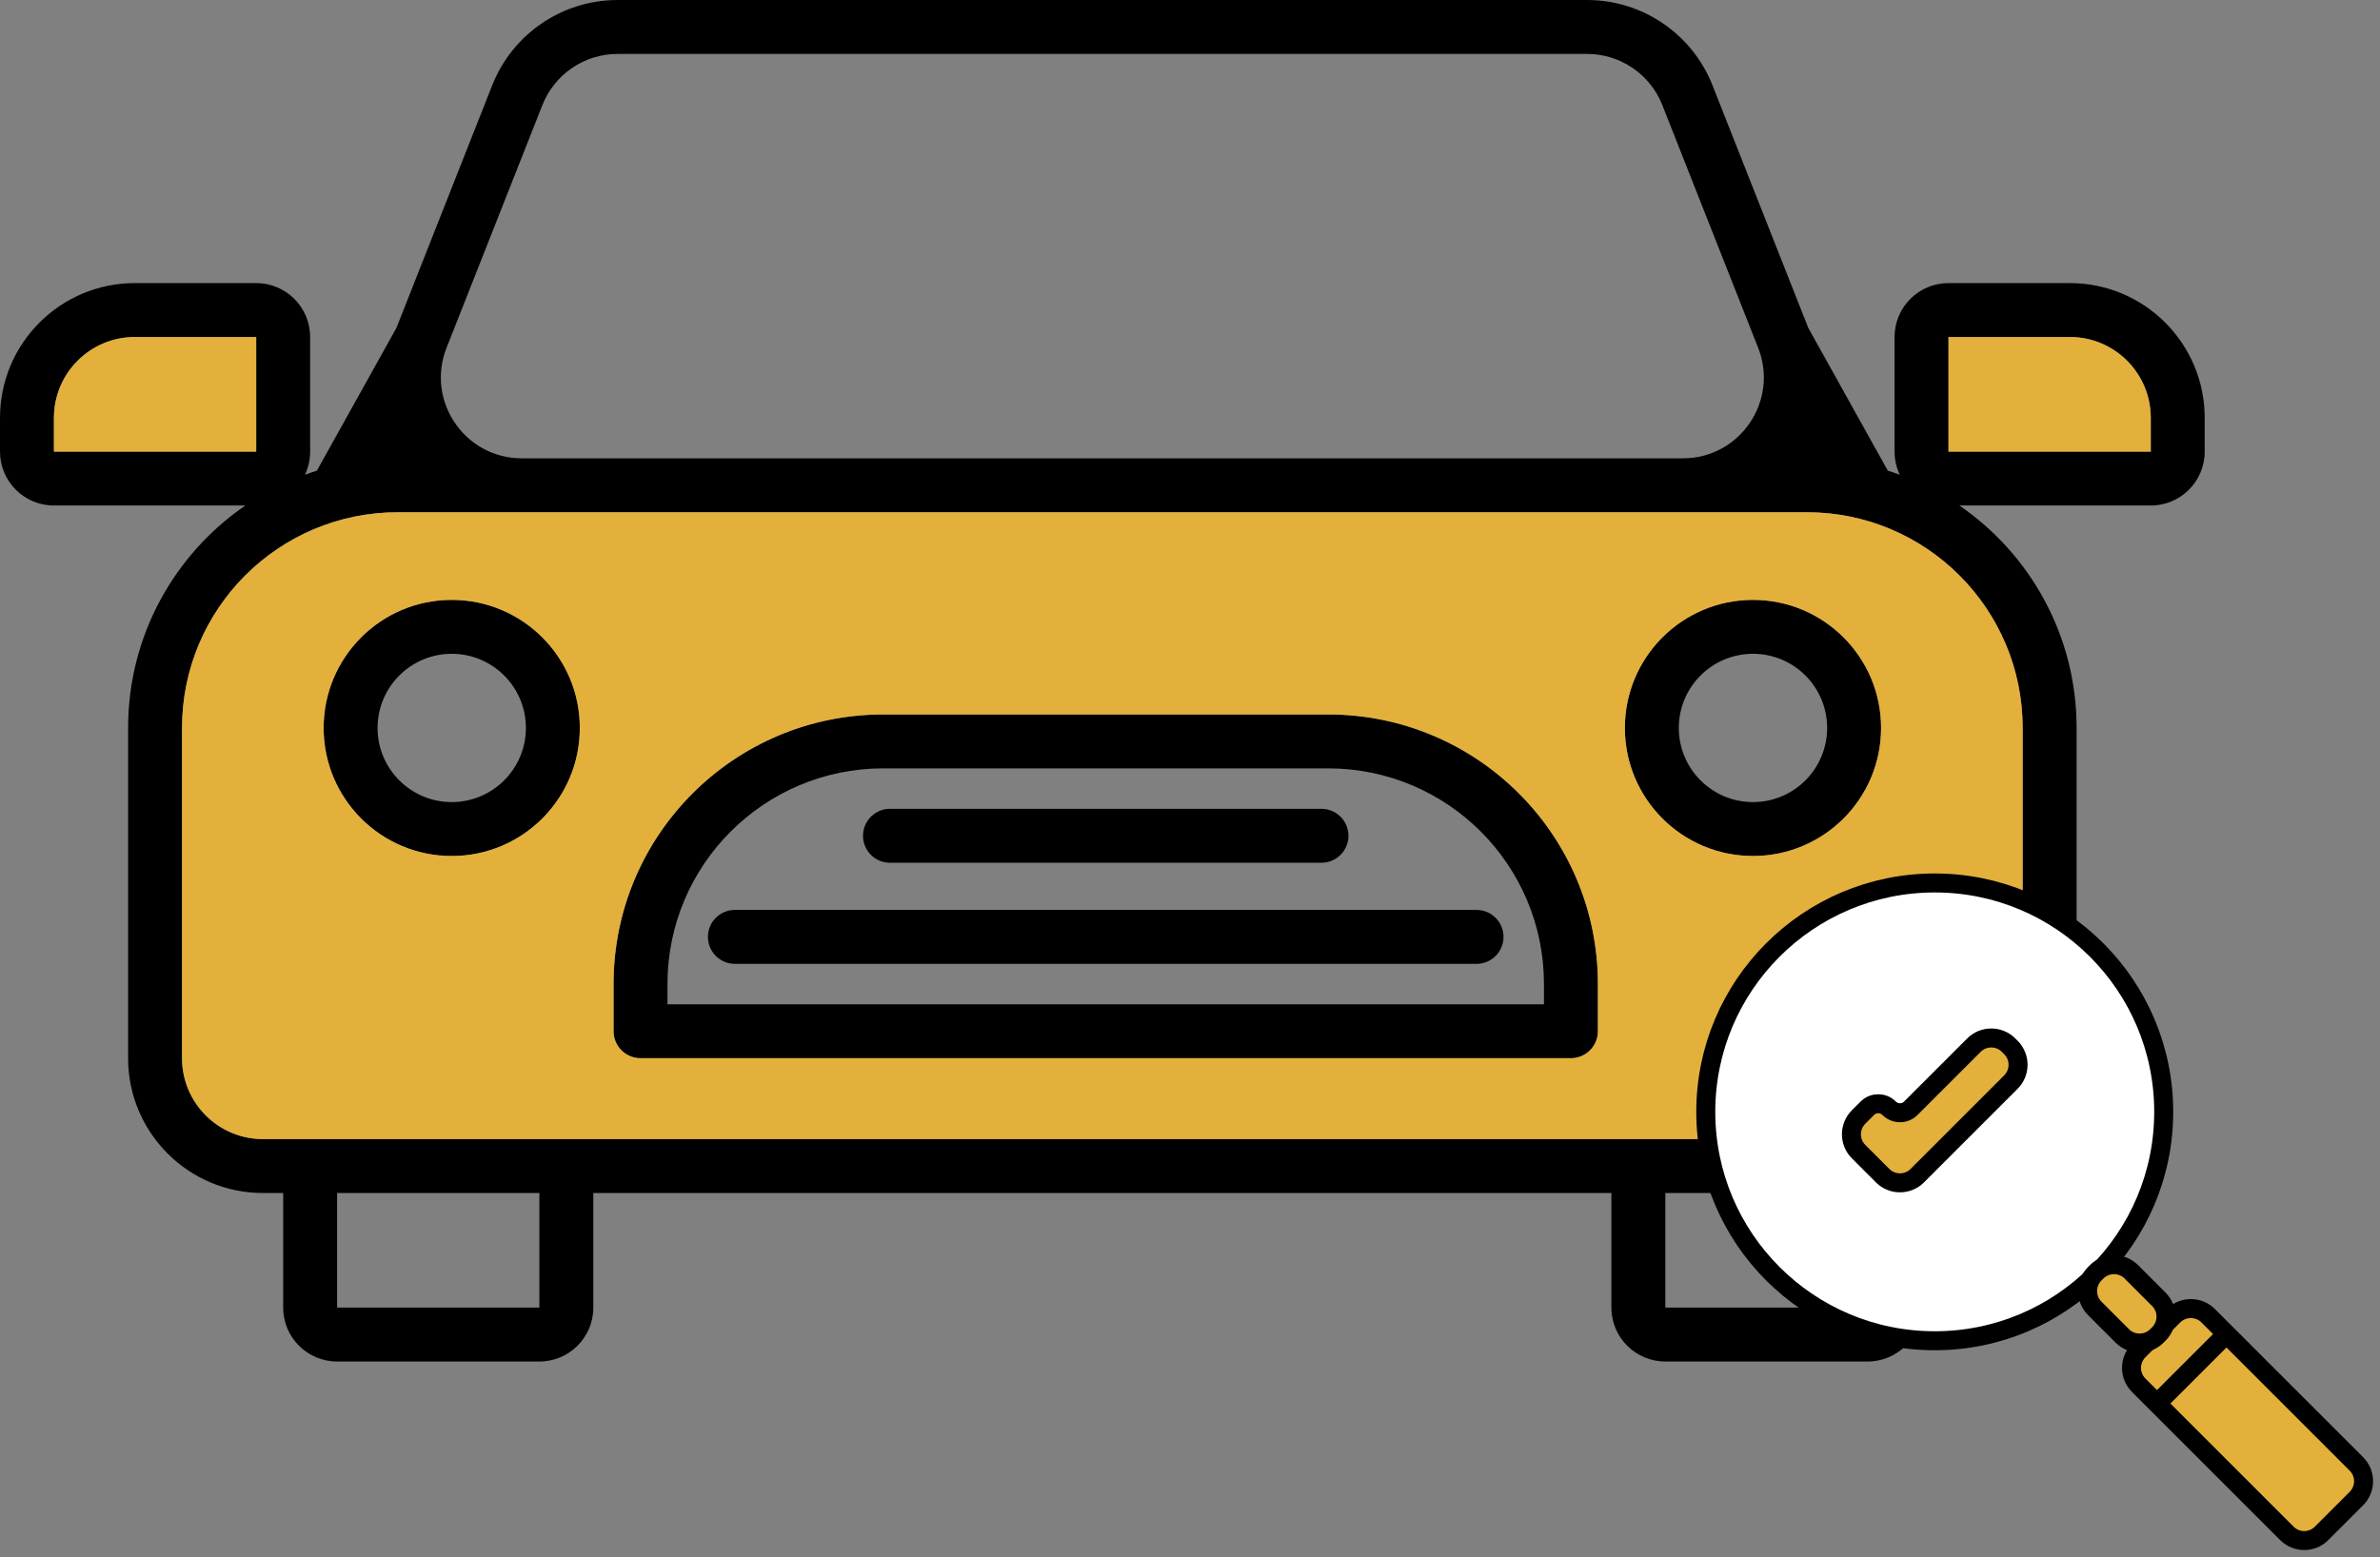
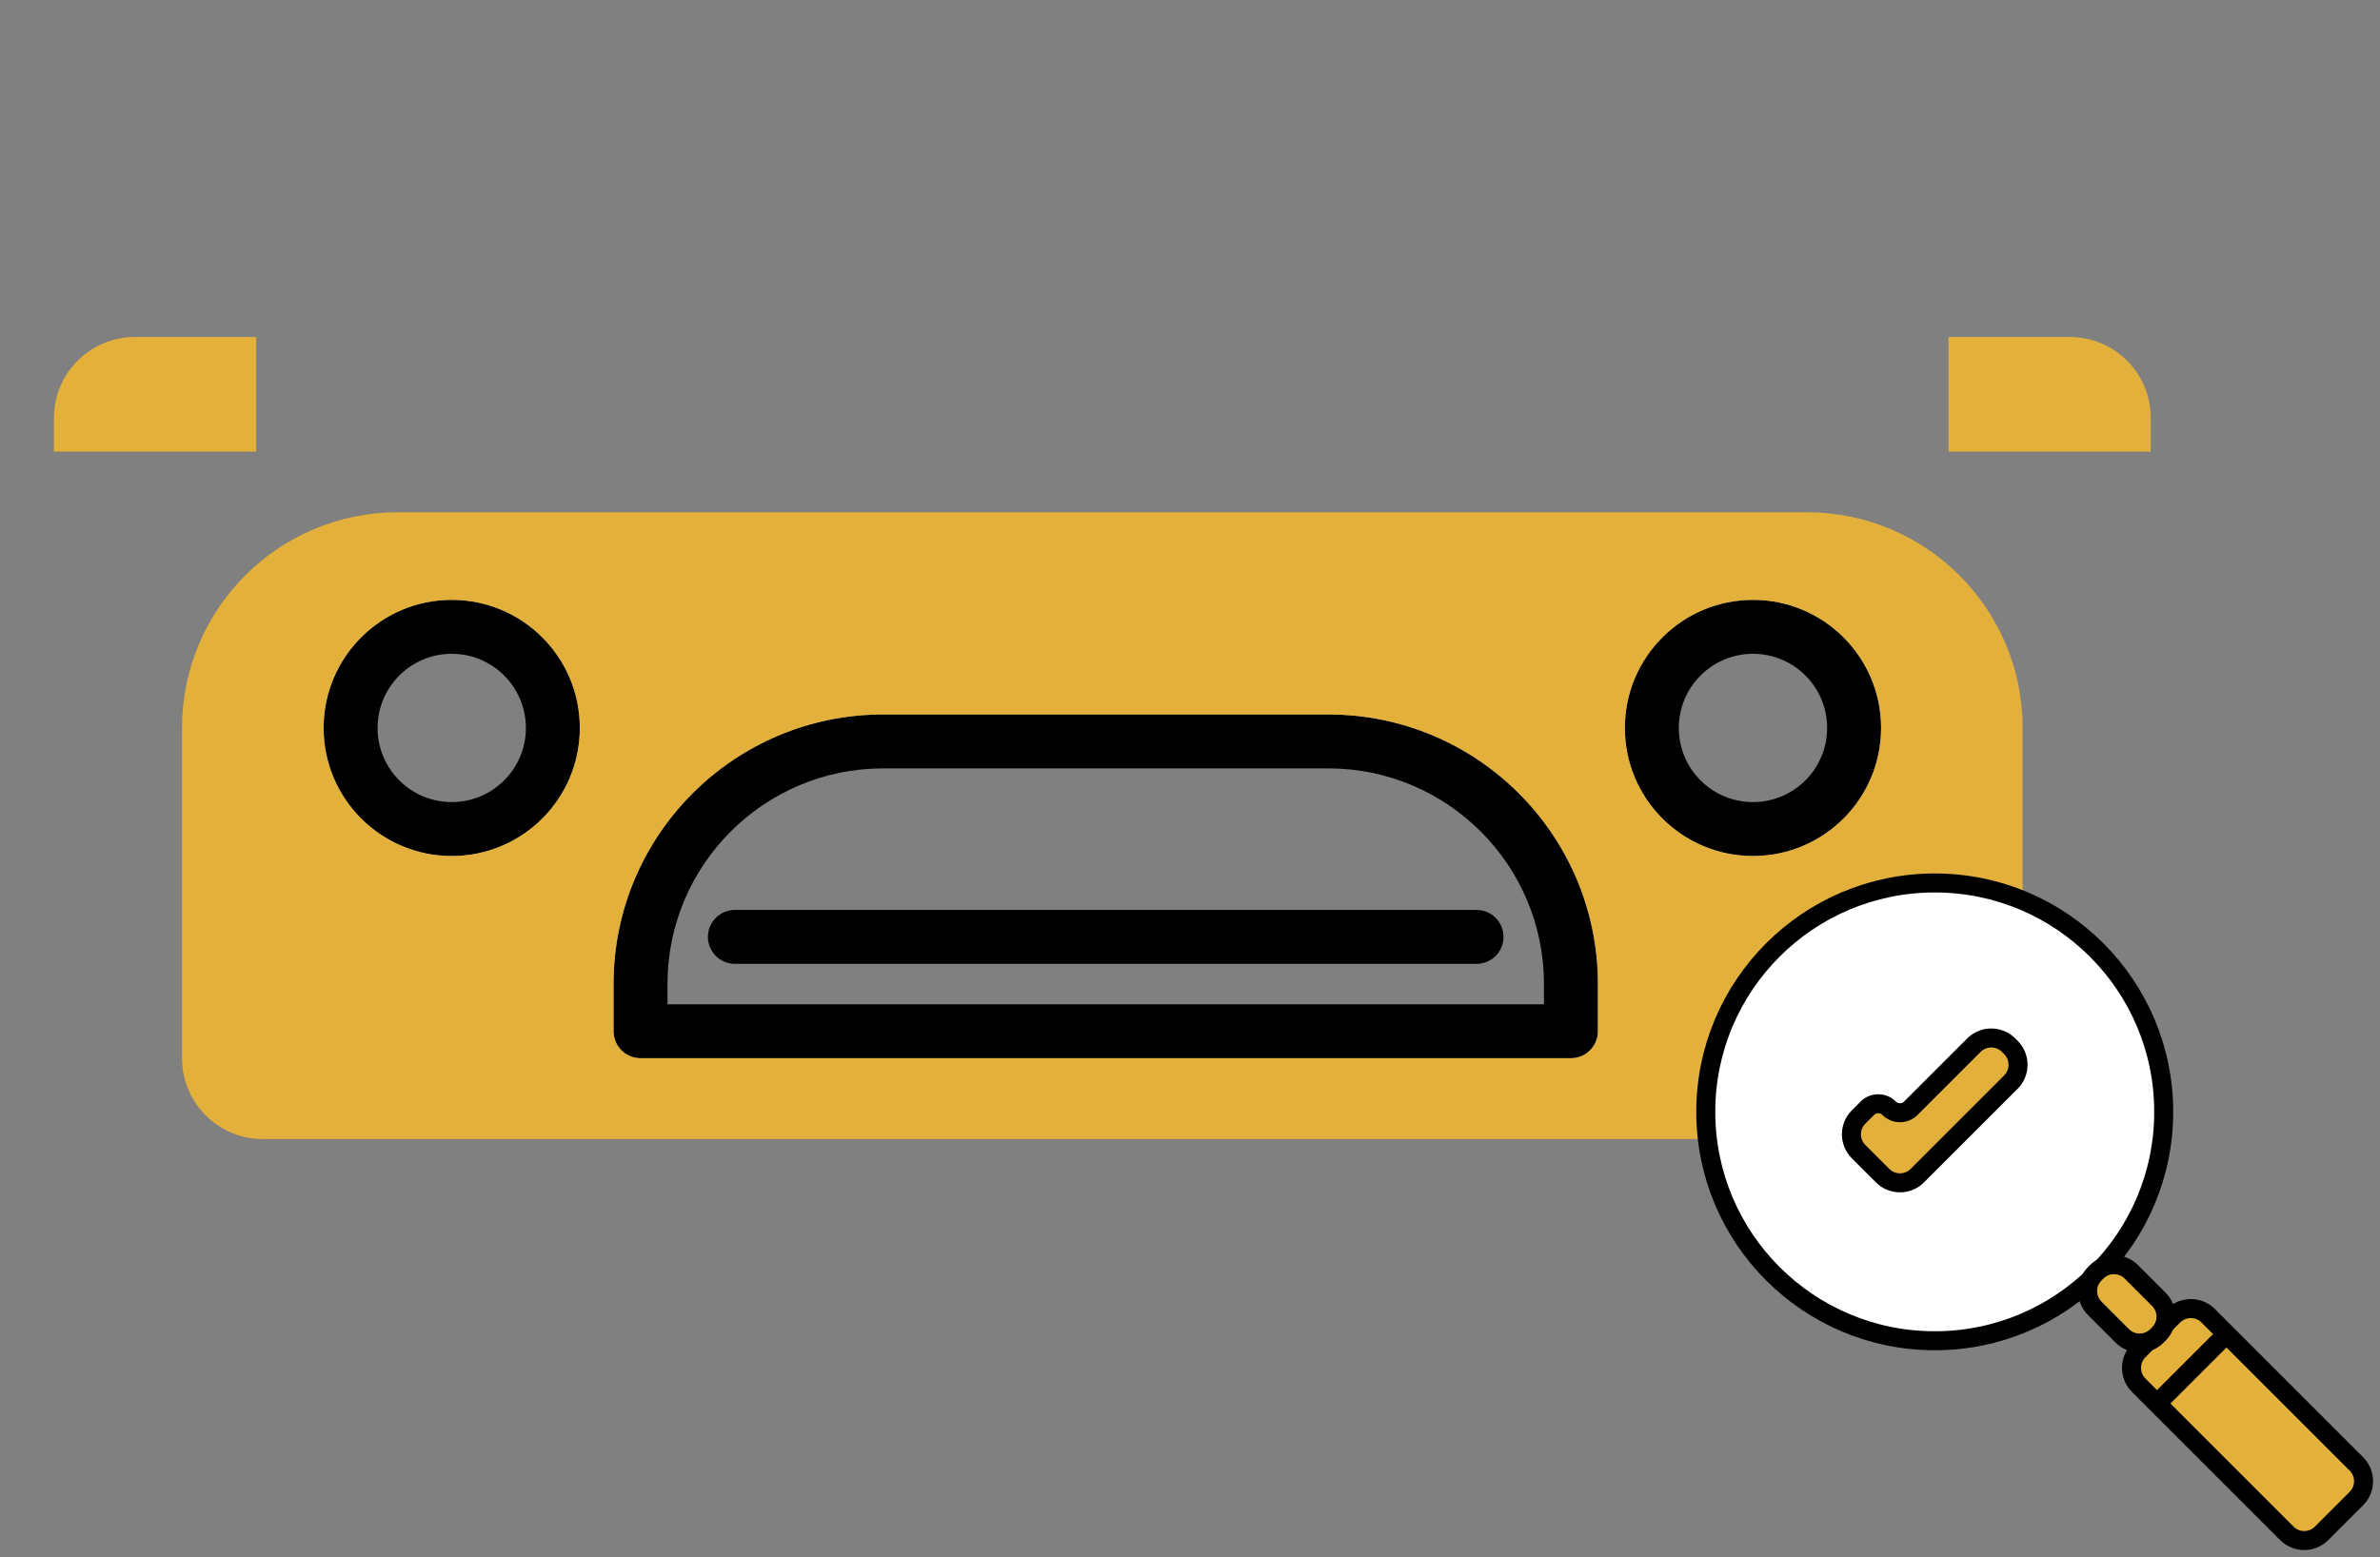
<svg xmlns="http://www.w3.org/2000/svg" width="353" height="231" viewBox="0 0 353 231" fill="none">
  <rect x="0" y="0" width="353" height="231" fill="#808080" stroke="none" />
  <path fill-rule="evenodd" clip-rule="evenodd" d="M86 108C86 118.493 77.493 127 67 127C56.507 127 48 118.493 48 108C48 97.507 56.507 89 67 89C77.493 89 86 97.507 86 108ZM78 108C78 114.075 73.075 119 67 119C60.925 119 56 114.075 56 108C56 101.925 60.925 97 67 97C73.075 97 78 101.925 78 108Z" fill="black" />
  <path fill-rule="evenodd" clip-rule="evenodd" d="M260 127C270.493 127 279 118.493 279 108C279 97.507 270.493 89 260 89C249.507 89 241 97.507 241 108C241 118.493 249.507 127 260 127ZM260 119C266.075 119 271 114.075 271 108C271 101.925 266.075 97 260 97C253.925 97 249 101.925 249 108C249 114.075 253.925 119 260 119Z" fill="black" />
  <path fill-rule="evenodd" clip-rule="evenodd" d="M91 146C91 123.909 108.909 106 131 106H197C219.091 106 237 123.909 237 146V153C237 155.209 235.209 157 233 157H95C92.791 157 91 155.209 91 153V146ZM131 114H197C214.673 114 229 128.327 229 146V149H99V146C99 128.327 113.327 114 131 114Z" fill="black" />
-   <path fill-rule="evenodd" clip-rule="evenodd" d="M58.793 48.657L47 69.831C46.403 70.019 45.812 70.22 45.227 70.434C45.723 69.394 46 68.229 46 67V50C46 45.582 42.418 42 38 42H20C8.954 42 0 50.954 0 62V67C0 71.418 3.582 75 8 75H36.388C25.887 82.209 19 94.3 19 108V157C19 168.046 27.954 177 39 177H42V194C42 198.418 45.582 202 50 202H80C84.418 202 88 198.418 88 194V177H239V194C239 198.418 242.582 202 247 202H277C281.418 202 285 198.418 285 194V177H288C299.046 177 308 168.046 308 157V108C308 94.3 301.113 82.209 290.612 75H319C323.418 75 327 71.418 327 67V62C327 50.954 318.046 42 307 42H289C284.582 42 281 45.582 281 50V67C281 68.229 281.277 69.394 281.773 70.434C281.188 70.22 280.597 70.019 280 69.831L268.207 48.657L253.996 12.657C250.981 5.019 243.604 0 235.393 0H91.607C83.396 0 76.019 5.019 73.004 12.657L58.793 48.657ZM39 169C32.373 169 27 163.627 27 157V108C27 90.327 41.327 76 59 76H268C285.673 76 300 90.327 300 108V157C300 163.627 294.627 169 288 169H39ZM247 194V177H277V194H247ZM80 177H50V194H80V177ZM91.607 8H235.393C240.32 8 244.746 11.011 246.555 15.594L260.765 51.594C263.874 59.469 258.07 68 249.603 68H77.397C68.93 68 63.126 59.469 66.235 51.594L80.445 15.594C82.254 11.011 86.68 8 91.607 8ZM38 50H20C13.373 50 8 55.373 8 62L8 67H38V50ZM307 50H289V67H319V62C319 55.373 313.627 50 307 50Z" fill="black" />
  <path fill-rule="evenodd" clip-rule="evenodd" d="M27 157C27 163.627 32.373 169 39 169H288C294.627 169 300 163.627 300 157V108C300 90.327 285.673 76 268 76H59C41.327 76 27 90.327 27 108V157ZM86 108C86 118.493 77.493 127 67 127C56.507 127 48 118.493 48 108C48 97.507 56.507 89 67 89C77.493 89 86 97.507 86 108ZM260 127C270.493 127 279 118.493 279 108C279 97.507 270.493 89 260 89C249.507 89 241 97.507 241 108C241 118.493 249.507 127 260 127ZM91 146C91 123.909 108.909 106 131 106H197C219.091 106 237 123.909 237 146V153C237 155.209 235.209 157 233 157H95C92.791 157 91 155.209 91 153V146Z" fill="#E3B03C" />
  <path d="M289 50H307C313.627 50 319 55.373 319 62V67H289V50Z" fill="#E3B03C" />
  <path d="M20 50H38V67H8L8 62C8 55.373 13.373 50 20 50Z" fill="#E3B03C" />
  <path d="M109 139H219" stroke="black" stroke-width="8" stroke-linecap="round" />
-   <path d="M132 124H196" stroke="black" stroke-width="8" stroke-linecap="round" />
  <circle cx="286.96" cy="164.96" r="33.96" fill="white" stroke="black" stroke-width="2.818" />
  <path d="M317.204 205.513C315.785 204.094 315.793 201.785 317.212 200.367L319.789 197.79L322.366 195.213C323.785 193.794 326.093 193.786 327.512 195.205L330.233 197.925L349.501 217.193C350.919 218.612 350.919 220.912 349.501 222.331L344.331 227.501C342.912 228.92 340.611 228.92 339.193 227.501L319.925 208.233L317.204 205.513Z" fill="#E3B03C" />
  <path d="M319.925 208.233L339.193 227.501C340.611 228.92 342.912 228.92 344.331 227.501L349.501 222.331C350.919 220.912 350.919 218.612 349.501 217.193L330.233 197.925M319.925 208.233L317.204 205.513C315.785 204.094 315.793 201.785 317.212 200.367V200.367L319.789 197.79L322.366 195.213V195.213C323.785 193.794 326.093 193.786 327.512 195.205L330.233 197.925M319.925 208.233L330.233 197.925" stroke="black" stroke-width="2.818" />
  <path d="M319.911 198.198L320.198 197.911C321.617 196.492 321.617 194.192 320.198 192.773L316.118 188.693C314.7 187.274 312.399 187.274 310.98 188.693L310.693 188.98C309.274 190.399 309.274 192.699 310.693 194.118L314.773 198.198C316.192 199.617 318.492 199.617 319.911 198.198Z" fill="#E3B03C" stroke="black" stroke-width="2.818" />
  <path d="M298.254 160.543L284.37 174.427C282.951 175.846 280.651 175.846 279.232 174.427L275.665 170.86C274.246 169.441 274.246 167.141 275.665 165.722L276.965 164.422C277.855 163.532 279.299 163.532 280.189 164.422C281.079 165.313 282.523 165.313 283.413 164.422L292.773 155.063C294.192 153.644 296.492 153.644 297.911 155.063L298.254 155.405C299.673 156.824 299.673 159.124 298.254 160.543Z" fill="#E3B03C" stroke="black" stroke-width="2.818" />
</svg>